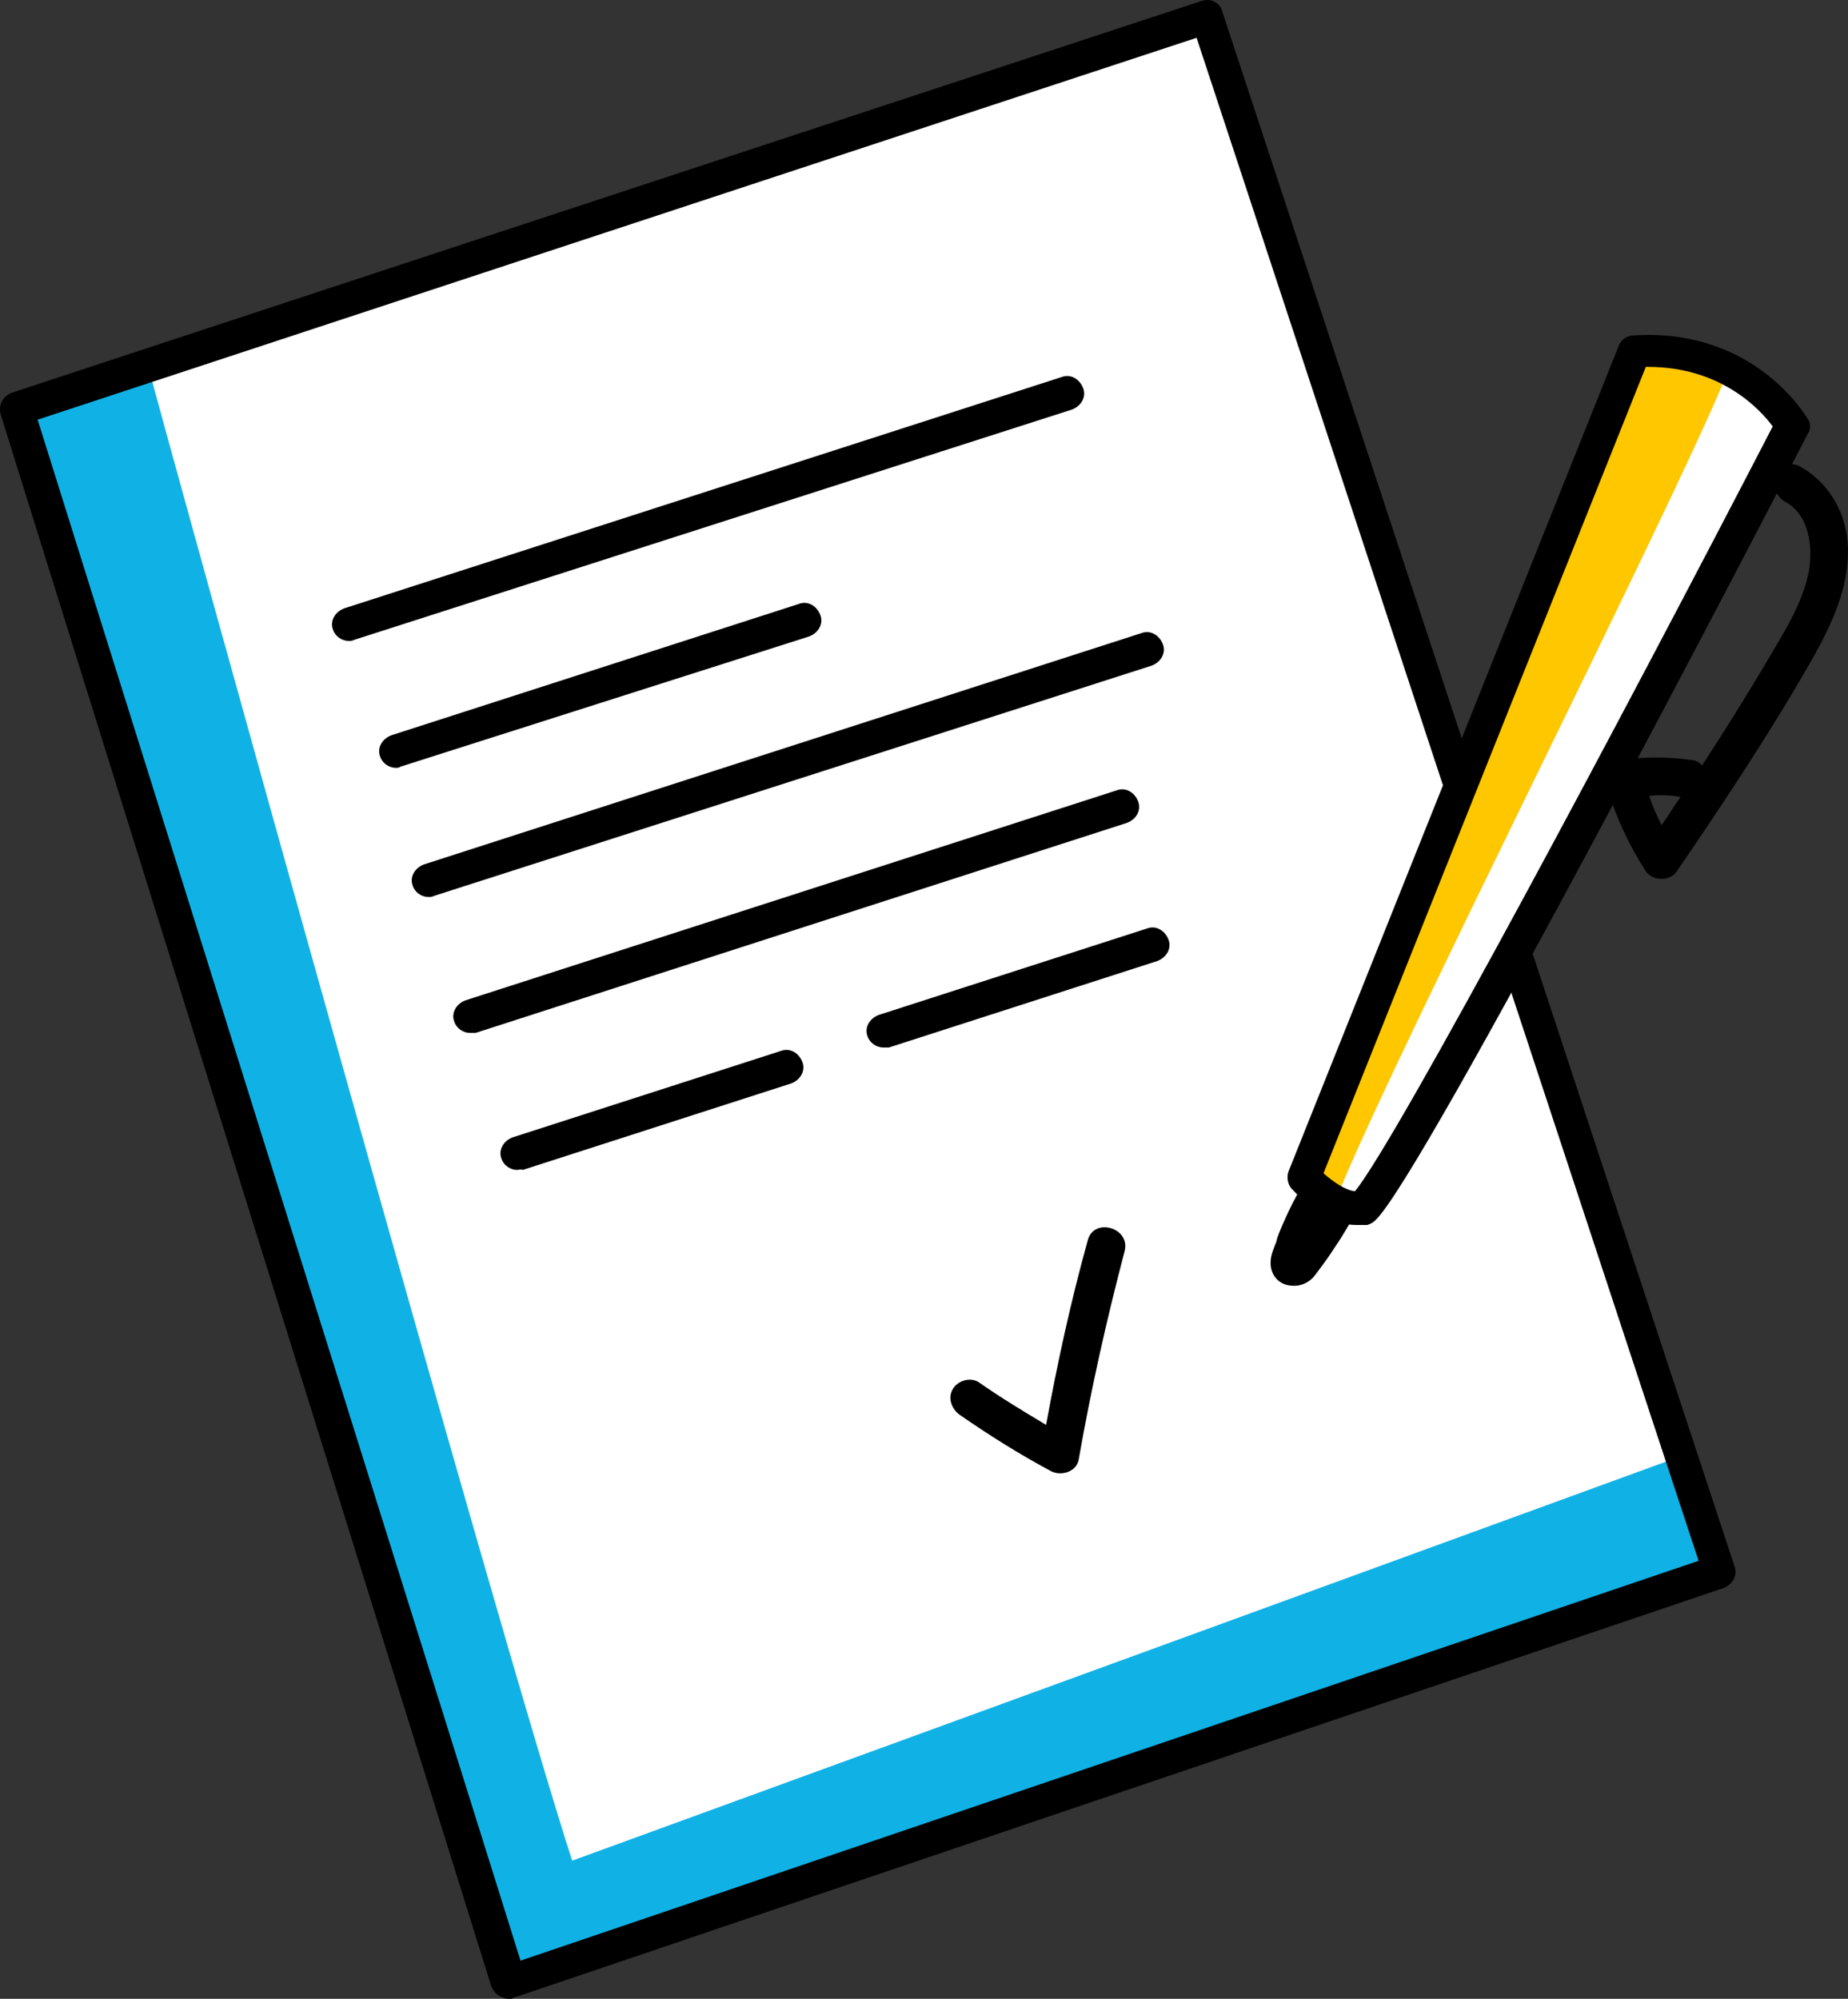
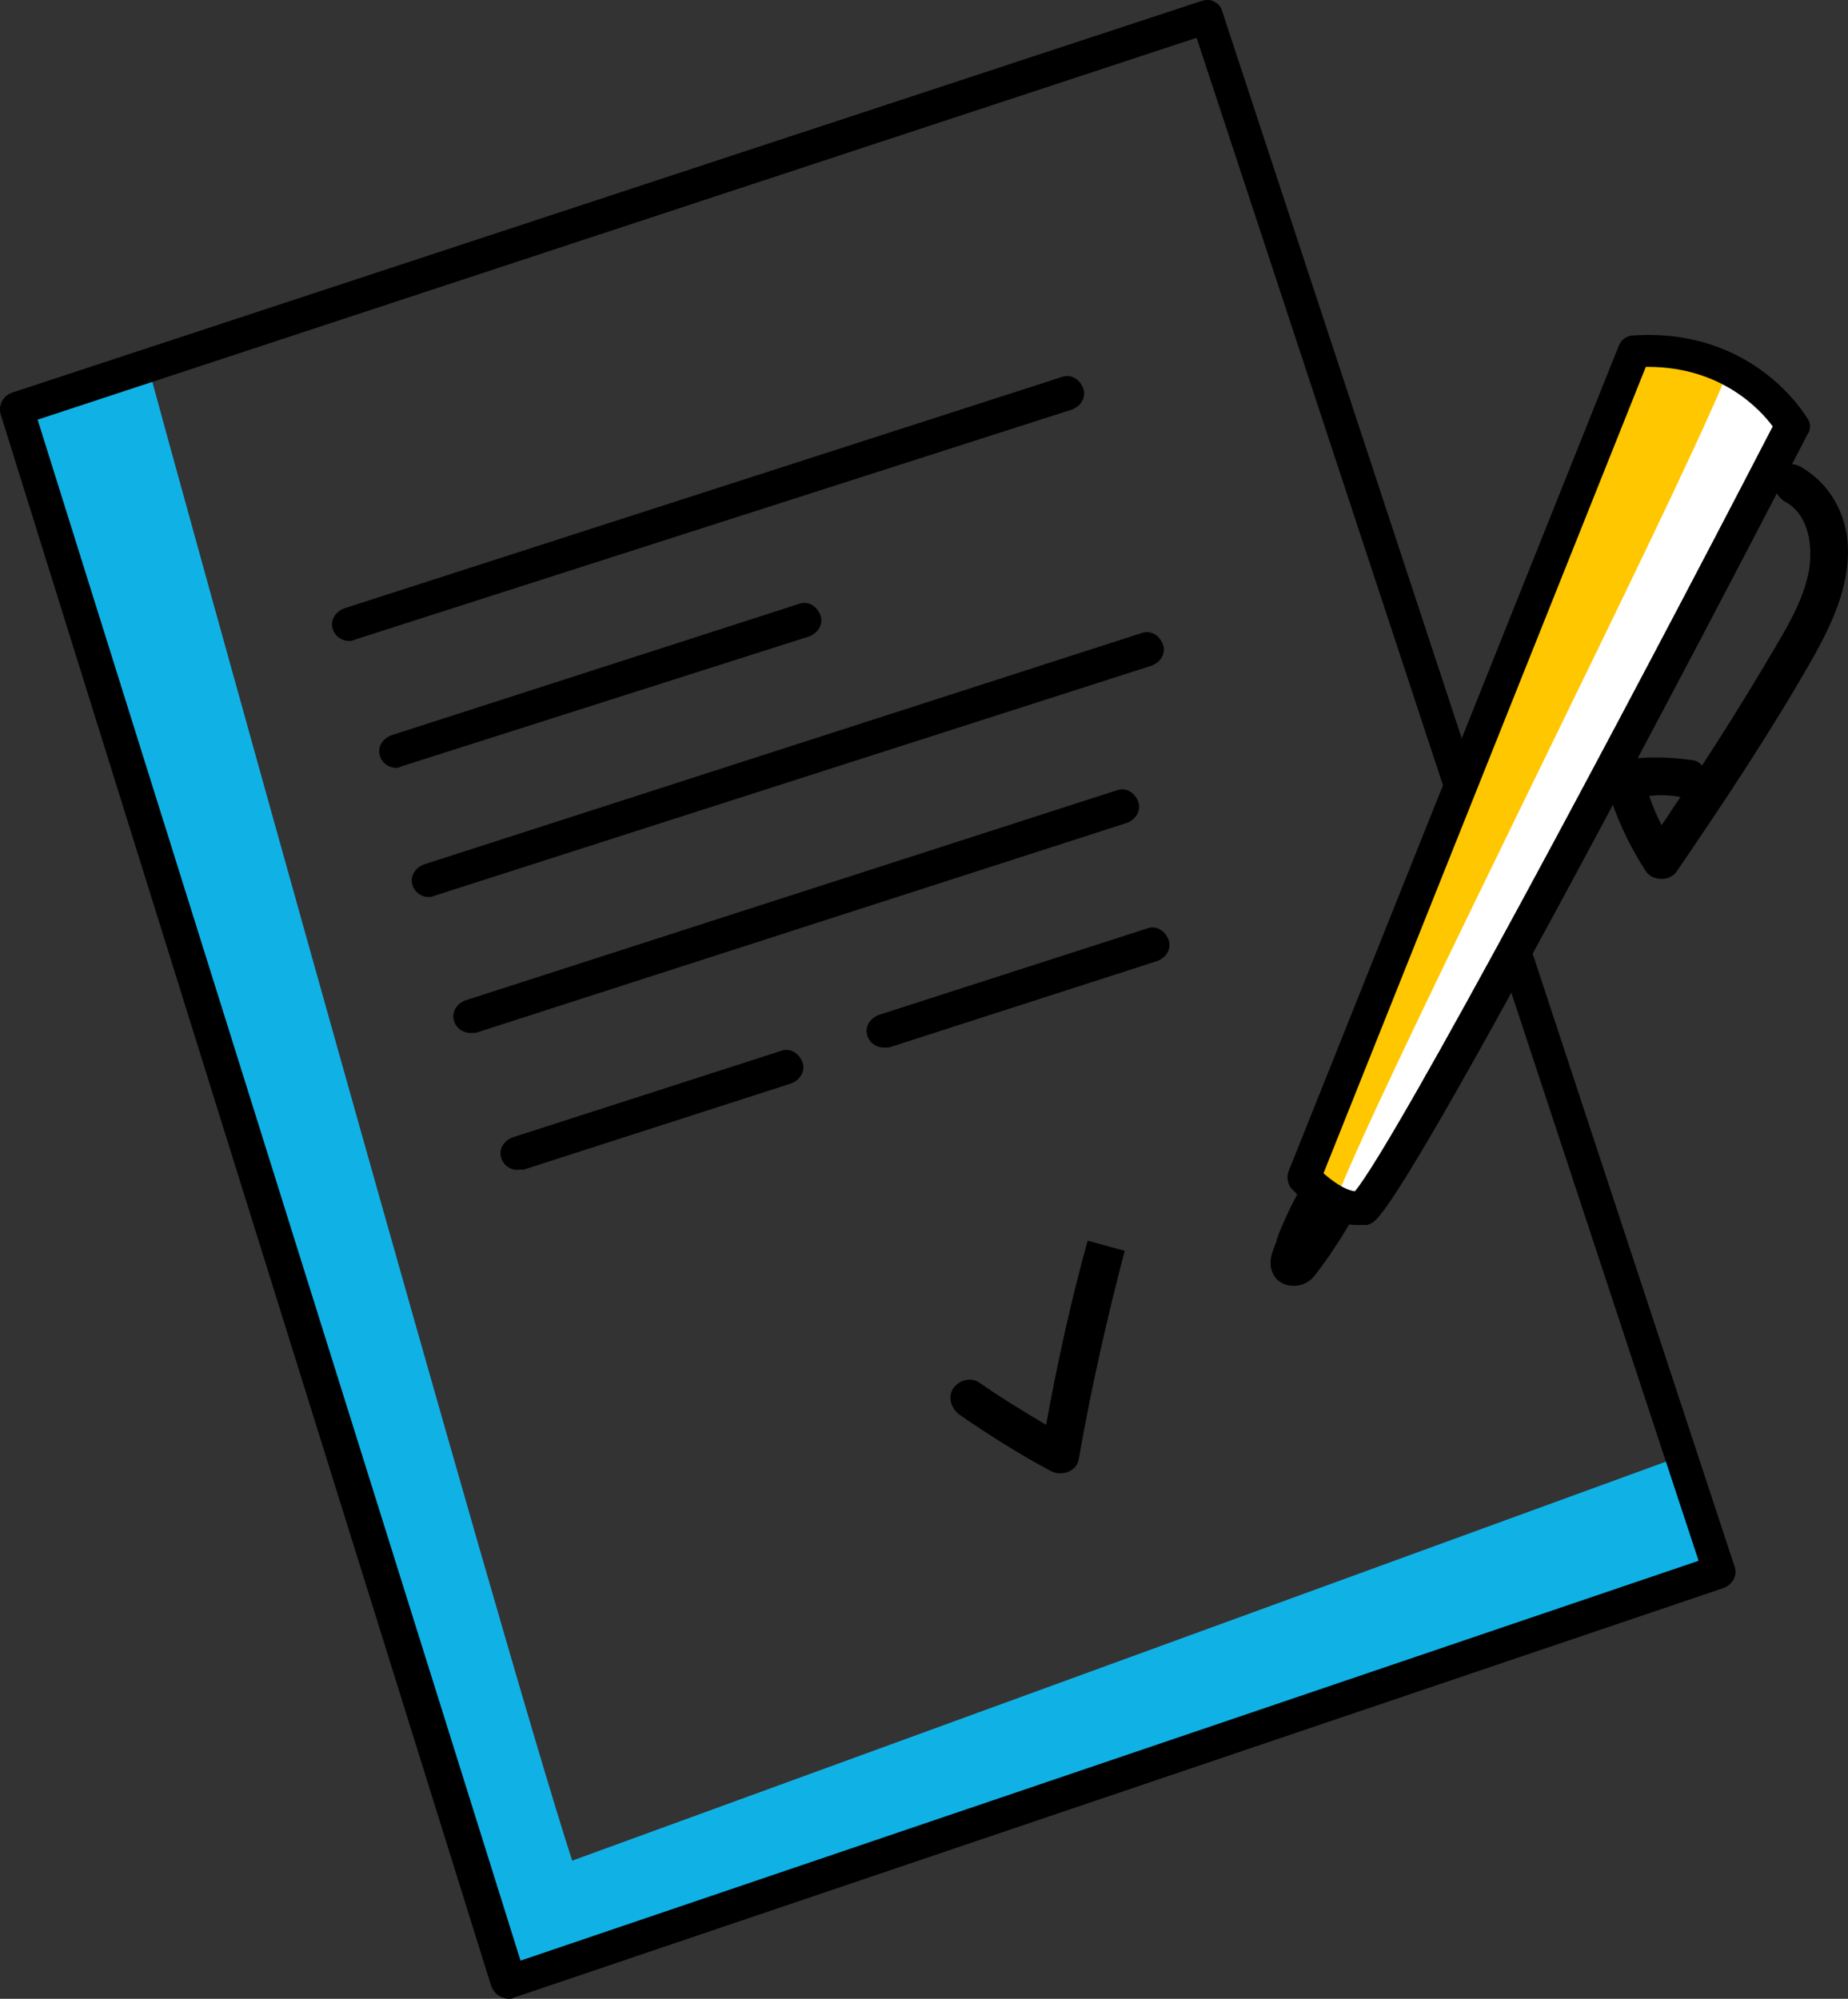
<svg xmlns="http://www.w3.org/2000/svg" viewBox="0 0 164.555 177.966" width="164.555" height="177.966" fill="none" customFrame="#000000">
  <rect x="0" y="0" width="164.555" height="177.966" fill="#333333" stroke="none" />
  <g id="Group">
    <g id="Group">
-       <path id="Vector" d="M1.449 36.366L45.249 176.466L153.049 139.866L107.449 1.466L1.449 36.366Z" fill="rgb(255,255,255)" fill-rule="nonzero" />
-     </g>
+       </g>
    <g id="Group">
      <path id="Vector" d="M57.85 171.466L151.55 138.966L148.55 130.066L50.95 165.666C44.55 145.966 15.15 40.166 13.05 32.066C10.75 32.766 8.35 33.266 5.95 33.466C5.75 34.666 1.25 35.966 1.25 36.766C1.15 41.666 38.05 152.366 45.65 175.066C45.85 175.566 46.05 175.966 46.35 176.266C47.45 175.866 48.55 175.566 49.75 175.366C52.55 174.466 55.35 173.766 58.25 173.066C58.25 172.766 58.15 172.466 58.05 172.166C57.95 171.966 57.95 171.666 57.85 171.466Z" fill="rgb(16,178,230)" fill-rule="nonzero" />
    </g>
    <g id="Group">
      <path id="Vector" d="M45.251 177.966C45.051 177.966 44.751 177.866 44.551 177.766C44.151 177.566 43.951 177.266 43.751 176.866L0.051 36.866C-0.149 36.066 0.251 35.266 1.051 34.966L107.051 0.066C107.451 -0.034 107.851 -0.034 108.151 0.166C108.551 0.366 108.751 0.666 108.851 1.066L154.451 139.466C154.751 140.266 154.251 141.066 153.551 141.366L45.751 177.866C45.651 177.966 45.451 177.966 45.251 177.966ZM3.351 37.366L46.351 174.566L151.251 138.966L106.551 3.366L3.351 37.366Z" fill="rgb(0,0,0)" fill-rule="nonzero" />
    </g>
    <g id="Group">
      <g id="Group">
        <path id="Vector" d="M145.55 31.266L116.15 104.766C116.15 104.766 118.75 108.066 121.45 107.466C125.45 103.866 159.65 37.866 159.65 37.866C159.65 37.866 155.45 30.566 145.55 31.266Z" fill="rgb(255,255,255)" fill-rule="nonzero" />
      </g>
      <g id="Group">
        <path id="Vector" d="M144.15 33.166C138.75 46.066 121.55 89.666 116.15 102.466C114.75 105.766 118.15 108.566 119.55 105.366C124.95 92.466 148.05 46.866 153.45 34.066C154.75 30.766 145.55 29.966 144.15 33.166Z" fill="rgb(255,199,0)" fill-rule="nonzero" />
      </g>
      <g id="Group">
        <path id="Vector" d="M120.751 109.066C117.751 109.066 115.251 106.066 114.951 105.766C114.651 105.366 114.551 104.766 114.751 104.266L144.151 30.766C144.351 30.266 144.851 29.866 145.451 29.866C156.151 29.166 160.751 36.966 160.951 37.266C161.251 37.666 161.251 38.266 160.951 38.666C157.451 45.466 126.551 104.966 122.451 108.666C122.251 108.866 122.051 108.966 121.751 109.066C121.351 109.066 121.051 109.066 120.751 109.066ZM117.851 104.466C118.651 105.166 119.751 105.966 120.651 106.066C124.351 101.566 144.551 63.666 157.851 37.966C156.751 36.466 153.251 32.666 146.751 32.666C146.651 32.666 146.551 32.666 146.551 32.666L117.851 104.466Z" fill="rgb(0,0,0)" fill-rule="nonzero" />
      </g>
      <g id="Group">
        <path id="Vector" d="M120.75 106.766C120.65 106.366 120.25 105.966 119.85 105.866C119.25 105.666 118.65 105.766 118.15 106.066C118.05 105.866 117.85 105.766 117.65 105.666C116.75 105.266 115.85 105.666 115.45 106.466C114.95 107.366 114.55 108.266 114.15 109.166C113.95 109.666 113.75 110.066 113.65 110.566C113.45 111.066 113.15 111.766 113.15 112.266C113.05 113.366 113.75 114.366 114.95 114.466C115.85 114.566 116.65 114.166 117.15 113.466C117.75 112.666 118.35 111.866 118.85 111.066C119.55 110.066 120.15 108.966 120.75 107.966C120.95 107.766 120.95 107.166 120.75 106.766Z" fill="rgb(0,0,0)" fill-rule="nonzero" />
      </g>
      <g id="Group">
        <path id="Vector" d="M164.55 48.766C164.45 45.766 162.95 43.066 160.35 41.566C158.45 40.466 157.05 43.566 158.95 44.666C161.15 45.866 161.45 48.766 161.05 50.966C160.45 53.966 158.55 56.766 157.05 59.366C155.25 62.366 153.45 65.266 151.55 68.166C151.35 67.866 150.95 67.666 150.55 67.666C148.55 67.366 146.45 67.366 144.45 67.666C143.25 67.866 142.75 68.866 143.05 69.966C143.85 72.666 145.05 75.266 146.55 77.566C147.15 78.466 148.65 78.466 149.25 77.666C153.55 71.366 157.75 65.066 161.55 58.366C163.15 55.466 164.65 52.266 164.55 48.766ZM149.65 70.966C149.05 71.766 148.55 72.666 147.95 73.466C147.55 72.666 147.15 71.766 146.85 70.866C147.75 70.766 148.65 70.766 149.65 70.966Z" fill="rgb(0,0,0)" fill-rule="nonzero" />
      </g>
    </g>
    <g id="Group">
-       <path id="Vector" d="M96.85 110.466C95.35 115.866 94.15 121.366 93.15 126.866C91.15 125.666 89.15 124.466 87.15 123.066C86.35 122.566 85.25 122.966 84.85 123.666C84.35 124.466 84.75 125.466 85.45 125.966C88.05 127.766 90.75 129.466 93.55 130.966C94.45 131.466 95.85 131.066 96.05 129.966C97.15 123.666 98.55 117.466 100.15 111.366C100.65 109.266 97.35 108.366 96.85 110.466Z" fill="rgb(0,0,0)" fill-rule="nonzero" />
+       <path id="Vector" d="M96.85 110.466C95.35 115.866 94.15 121.366 93.15 126.866C91.15 125.666 89.15 124.466 87.15 123.066C86.35 122.566 85.25 122.966 84.85 123.666C84.35 124.466 84.75 125.466 85.45 125.966C88.05 127.766 90.75 129.466 93.55 130.966C94.45 131.466 95.85 131.066 96.05 129.966C97.15 123.666 98.55 117.466 100.15 111.366Z" fill="rgb(0,0,0)" fill-rule="nonzero" />
    </g>
    <g id="Group">
      <path id="Vector" d="M31.05 57.066C30.451 57.066 29.851 56.666 29.651 56.066C29.351 55.266 29.851 54.466 30.651 54.166L94.55 33.566C95.35 33.266 96.15 33.766 96.451 34.566C96.751 35.366 96.251 36.166 95.451 36.466L31.55 56.966C31.351 57.066 31.25 57.066 31.05 57.066Z" fill="rgb(0,0,0)" fill-rule="nonzero" />
    </g>
    <g id="Group">
      <path id="Vector" d="M38.15 79.866C37.55 79.866 36.95 79.466 36.75 78.866C36.45 78.066 36.95 77.266 37.75 76.966L101.65 56.366C102.45 56.066 103.25 56.566 103.55 57.366C103.85 58.166 103.35 58.966 102.55 59.266L38.65 79.766C38.45 79.866 38.35 79.866 38.15 79.866Z" fill="rgb(0,0,0)" fill-rule="nonzero" />
    </g>
    <g id="Group">
      <path id="Vector" d="M41.849 91.966C41.249 91.966 40.649 91.566 40.449 90.966C40.149 90.166 40.649 89.366 41.449 89.066L99.449 70.366C100.249 70.066 101.049 70.566 101.349 71.366C101.649 72.166 101.149 72.966 100.349 73.266L42.349 91.966C42.149 91.966 41.949 91.966 41.849 91.966Z" fill="rgb(0,0,0)" fill-rule="nonzero" />
    </g>
    <g id="Group">
      <path id="Vector" d="M35.25 68.366C34.65 68.366 34.05 67.966 33.85 67.366C33.55 66.566 34.05 65.766 34.85 65.466L71.15 53.766C71.95 53.466 72.75 53.966 73.05 54.766C73.35 55.566 72.85 56.366 72.05 56.666L35.65 68.266C35.55 68.366 35.35 68.366 35.25 68.366Z" fill="rgb(0,0,0)" fill-rule="nonzero" />
    </g>
    <g id="Group">
      <path id="Vector" d="M46.05 104.165C45.45 104.165 44.85 103.765 44.651 103.165C44.35 102.365 44.85 101.565 45.651 101.265L69.55 93.565C70.35 93.265 71.15 93.765 71.451 94.565C71.751 95.365 71.251 96.165 70.451 96.465L46.55 104.165C46.35 104.065 46.251 104.165 46.05 104.165Z" fill="rgb(0,0,0)" fill-rule="nonzero" />
    </g>
    <g id="Group">
      <path id="Vector" d="M78.65 93.266C78.05 93.266 77.45 92.865 77.25 92.266C76.95 91.466 77.45 90.665 78.25 90.365L102.15 82.665C102.95 82.365 103.75 82.865 104.05 83.665C104.35 84.466 103.85 85.266 103.05 85.566L79.15 93.266C78.95 93.266 78.75 93.266 78.65 93.266Z" fill="rgb(0,0,0)" fill-rule="nonzero" />
    </g>
  </g>
</svg>